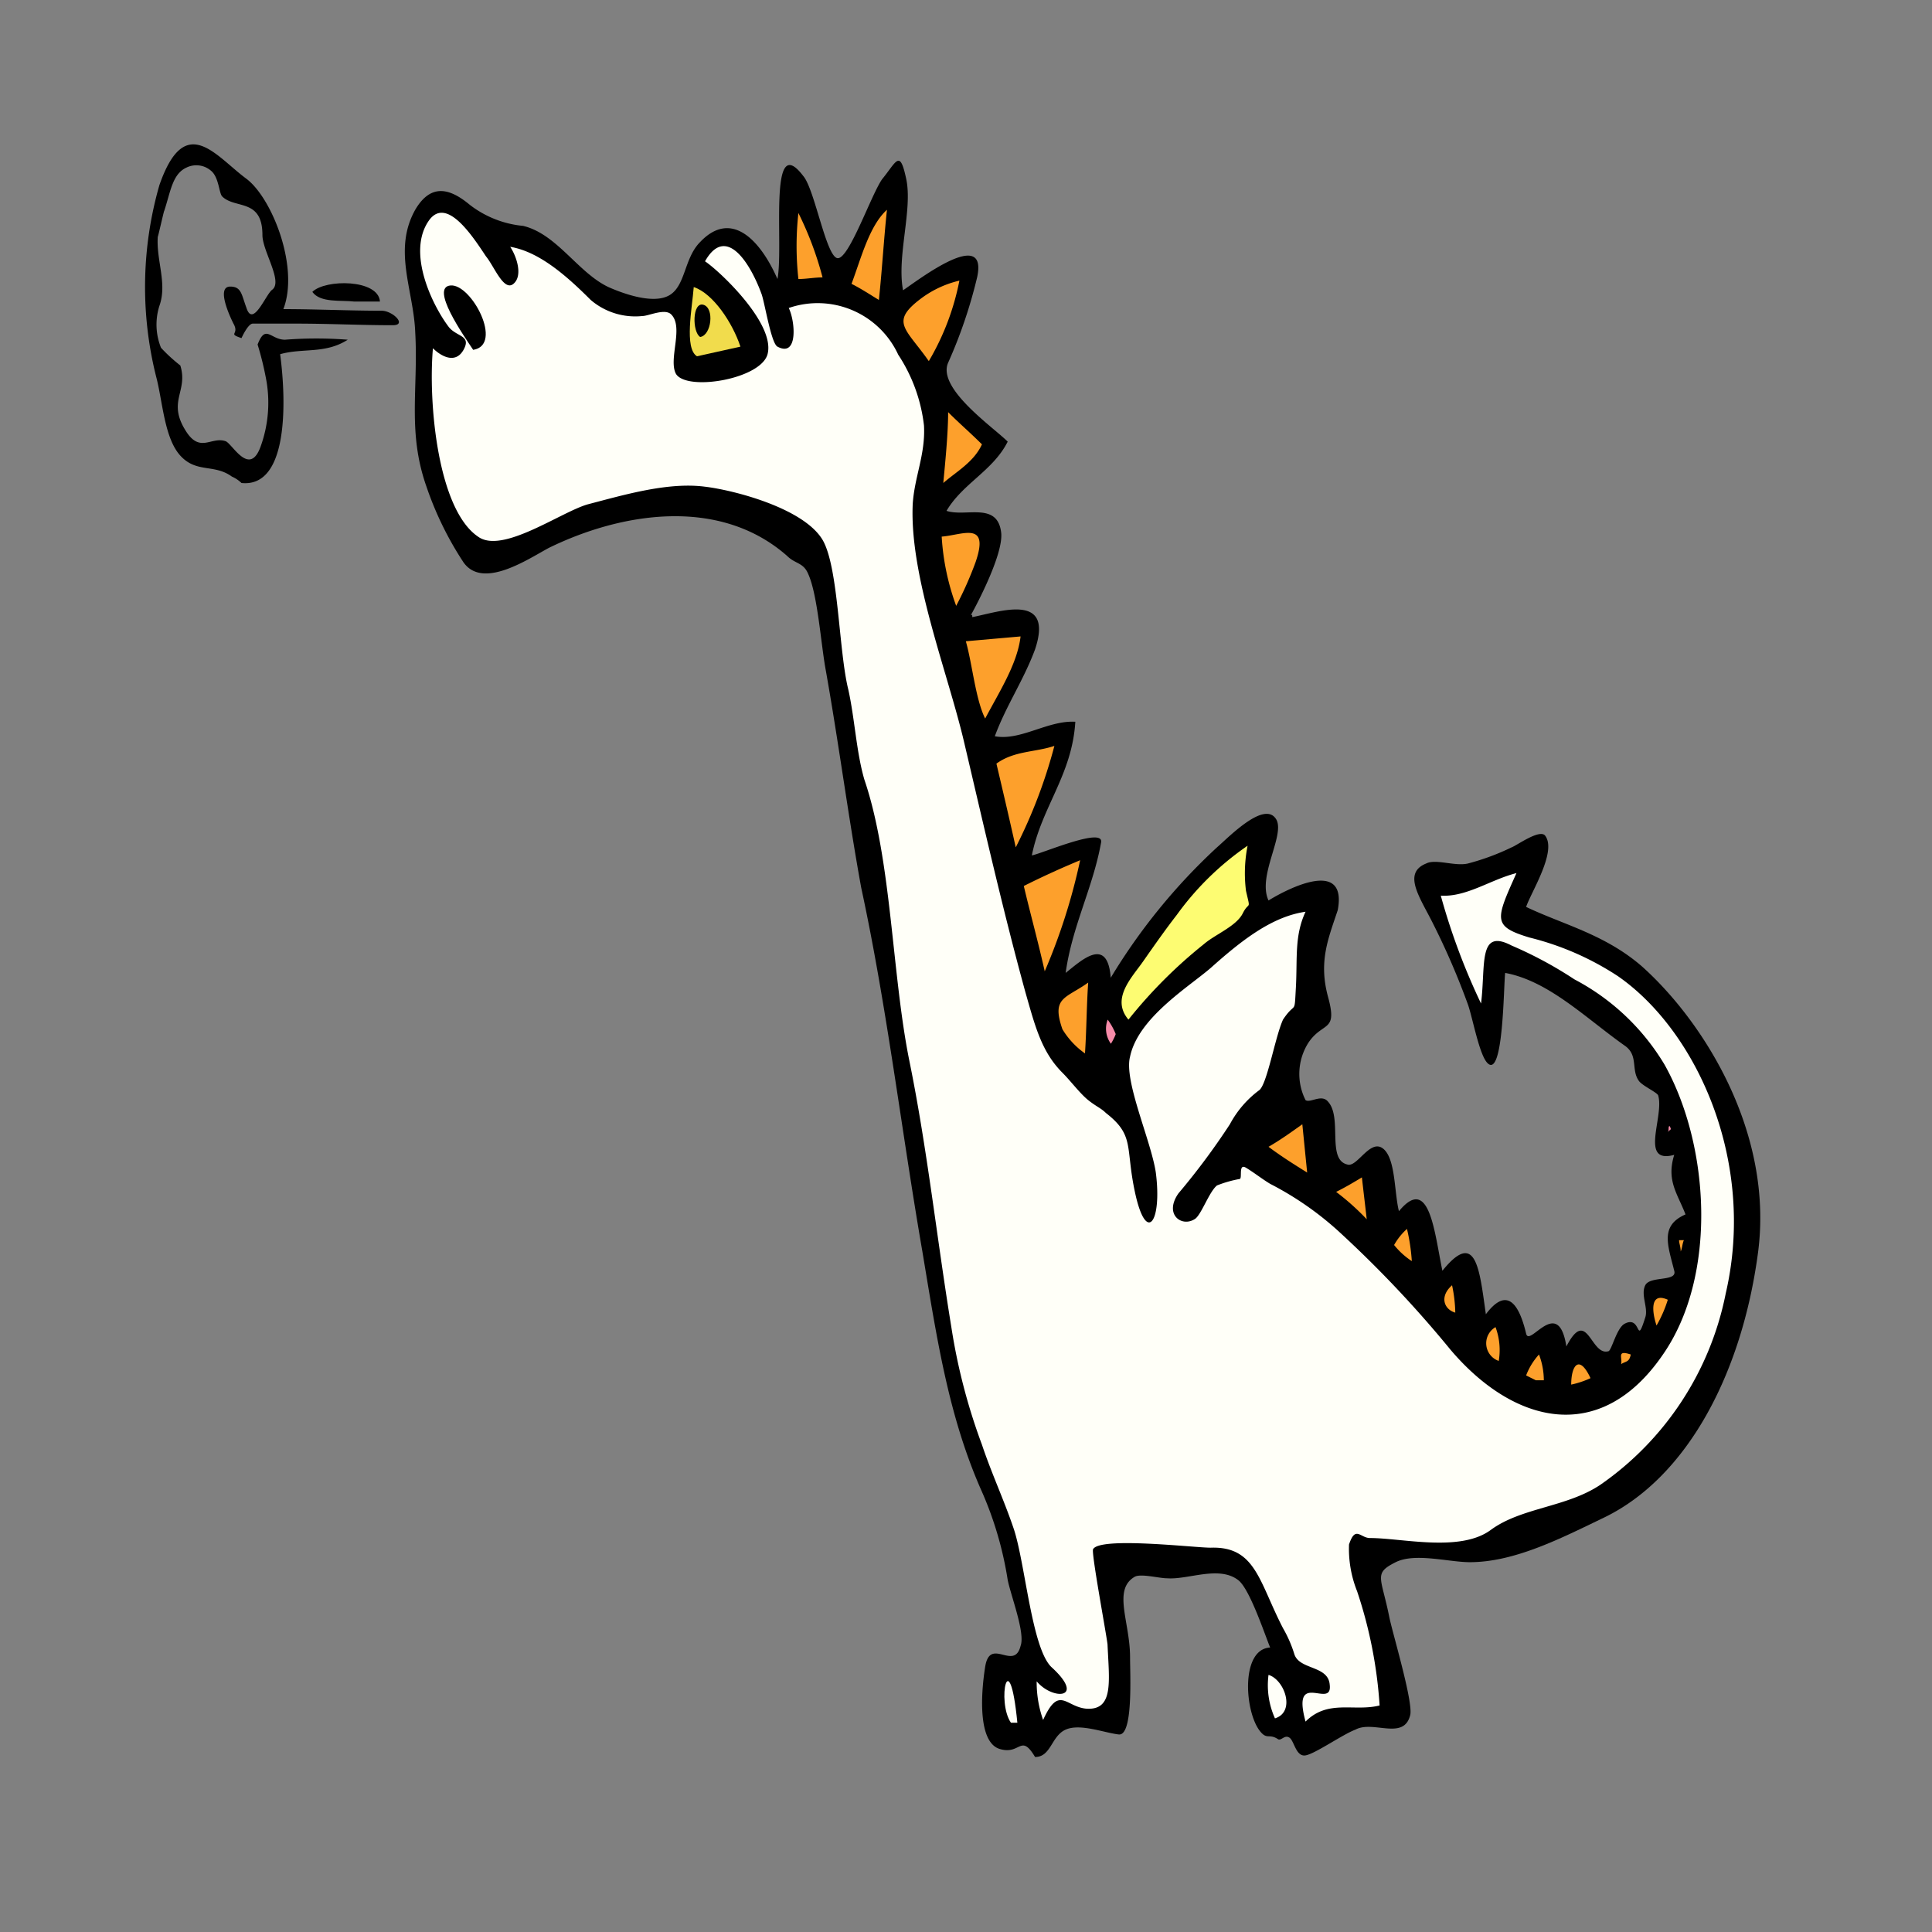
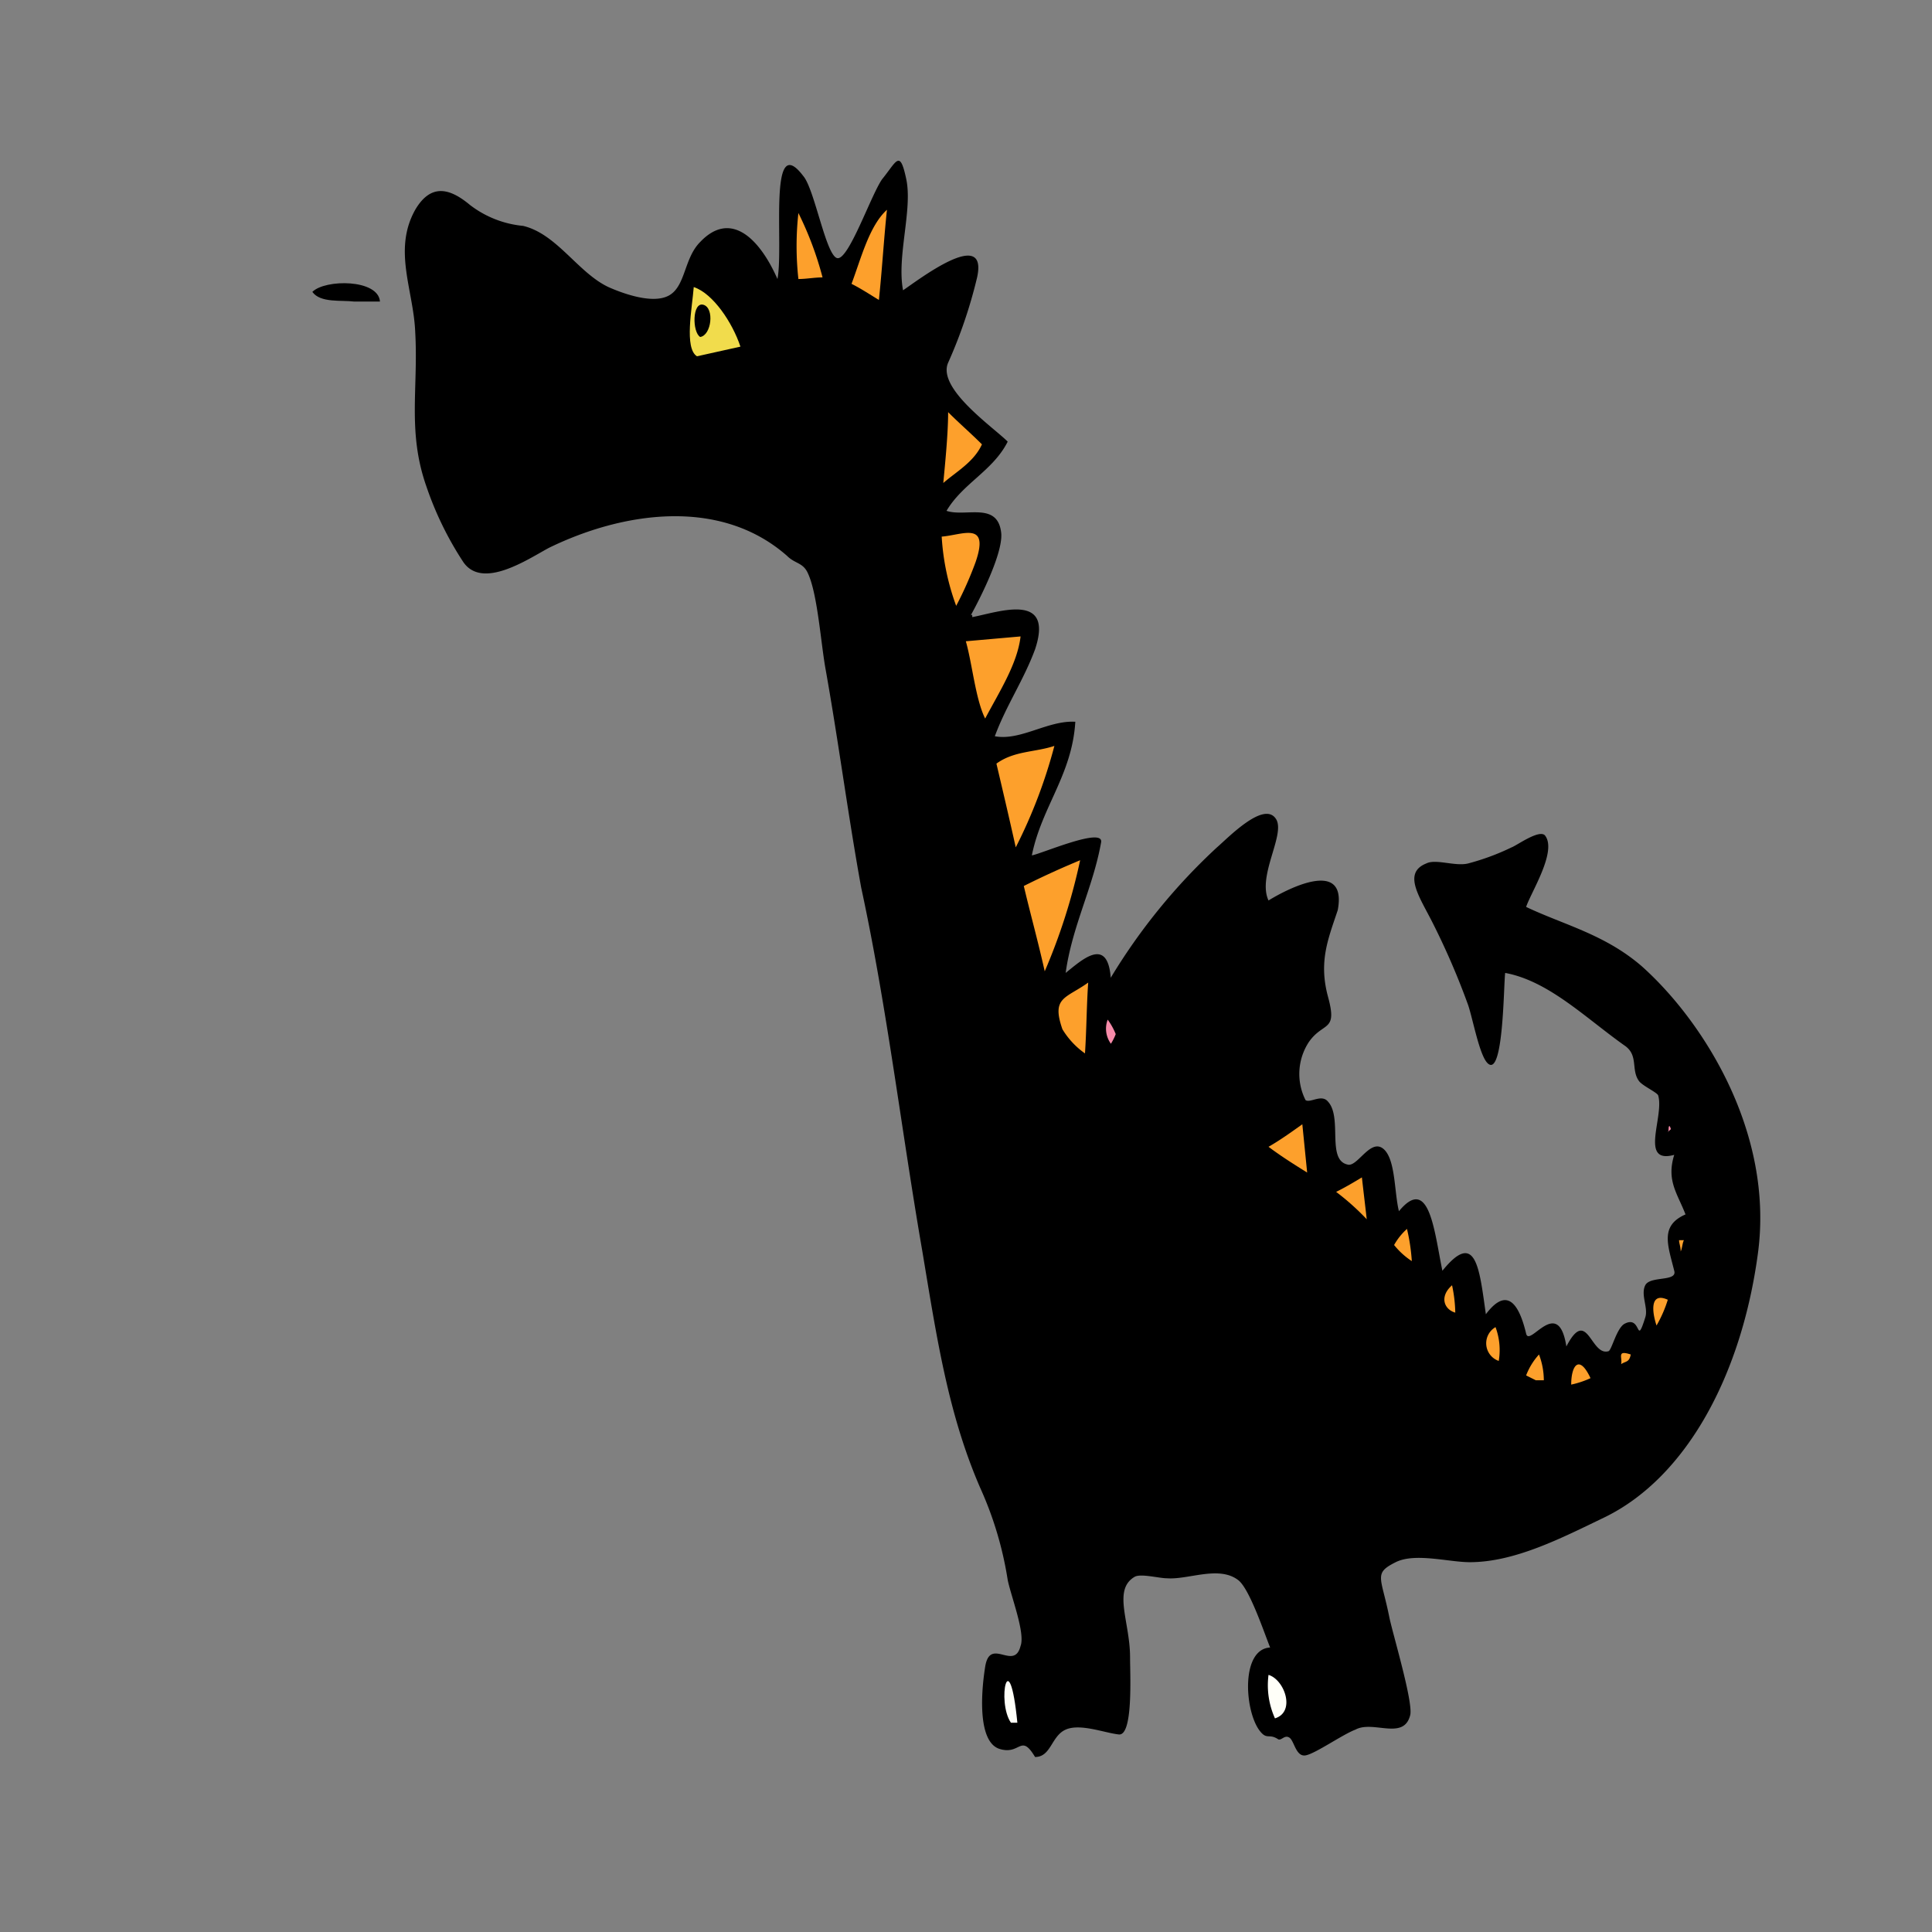
<svg xmlns="http://www.w3.org/2000/svg" id="bg_image_11" width="500" height="500" version="1.1" class="bgs" preserveAspectRatio="xMidYMin slice">
  <rect width="100%" height="100%" fill="#808080" stroke="none" />
  <defs id="SvgjsDefs5963" />
  <rect id="rect_image_11" width="100%" height="100%" fill="none" />
  <svg id="variation_11" preserveAspectRatio="xMidYMin meet" viewBox="0 0 120 120" data-uid="11" data-keyword="variation_11" data-complex="true" style="overflow: visible;">
    <path id="11_l_0" d="M64.29 109.13C65.29 109.13 65.29 107.83 66.19 107.43S68.59 107.63 69.49 107.73S70.19 104.03 70.19 102.93C70.19 100.73 69.09 98.73 70.49 97.93C70.89 97.73 71.99 98.03 72.49 98.03C73.79 98.13 75.69 97.23 76.89 98.13C77.59 98.63 78.49 101.33 78.89 102.33C77.09 102.43 77.29 106.13 78.19 107.43C78.69 108.13 78.79 107.63 79.39 108.03C79.59 108.13 79.79 107.73 80.09 107.93S80.49 109.13 81.09 109.03S83.39 107.73 84.19 107.43C85.29 106.83 87.19 108.13 87.59 106.53C87.79 105.73 86.49 101.43 86.29 100.43C85.79 97.93 85.29 97.73 86.69 97.03C87.89 96.43 89.99 97.03 91.29 97.03C94.09 97.03 96.99 95.53 99.69 94.23C104.79 91.73 108.19 85.33 109.19 77.83S105.79 63.43 101.99 60.03C99.69 58.03 97.09 57.43 94.79 56.33C95.09 55.43 96.69 52.93 95.99 51.93C95.69 51.43 94.19 52.53 93.89 52.63A14.76 14.76 0 0 1 91.19 53.63C90.39 53.83 89.19 53.33 88.59 53.63C87.09 54.23 88.19 55.73 88.99 57.33A46.1 46.1 0 0 1 91.19 62.43C91.49 63.33 91.89 65.53 92.39 66.03C93.39 67.03 93.39 61.13 93.49 60.43C96.19 60.93 98.49 63.23 100.89 64.93C101.79 65.53 101.29 66.43 101.79 67.13C101.99 67.43 102.89 67.83 102.99 68.03C103.39 69.33 101.79 72.33 103.99 71.73C103.49 73.33 104.19 74.13 104.69 75.43C103.09 76.13 103.59 77.33 103.99 78.93C104.19 79.63 102.49 79.23 102.19 79.83S102.39 81.23 102.19 81.83C101.59 83.73 101.99 81.63 100.89 82.23C100.39 82.53 100.09 83.93 99.89 83.93C98.79 84.23 98.59 81.13 97.29 83.63C96.79 80.43 94.99 83.73 94.79 82.83C94.29 80.73 93.49 80.03 92.29 81.63C91.89 78.83 91.69 76.33 89.59 78.93C89.09 76.53 88.79 72.93 86.89 75.23C86.59 74.03 86.69 71.93 85.89 71.33S84.29 72.53 83.69 72.33C82.39 72.03 83.39 69.43 82.49 68.43C82.09 67.93 81.39 68.53 81.09 68.33A3.61 3.61 0 0 1 81.29 64.73C82.19 63.43 83.09 64.13 82.49 61.93S82.49 58.33 83.09 56.53C83.69 53.33 80.09 55.13 78.79 55.93C78.09 54.43 79.79 51.93 79.29 50.93C78.59 49.63 76.29 52.03 75.59 52.63A37.13 37.13 0 0 0 68.99 60.73C68.79 58.13 67.19 59.63 66.19 60.43C66.59 57.53 67.89 55.13 68.39 52.33C68.59 51.33 64.69 53.03 64.09 53.13C64.69 50.13 66.59 48.13 66.79 44.83C65.09 44.73 63.39 46.03 61.79 45.73C62.49 43.83 63.59 42.23 64.29 40.33C65.49 36.73 61.99 38.03 60.39 38.33C60.39 38.23 60.39 38.13 60.29 38.23C60.79 37.33 62.29 34.43 62.19 33.13C61.99 31.13 59.99 32.13 58.79 31.73C59.79 30.03 61.69 29.23 62.59 27.43C61.69 26.53 58.19 24.13 58.89 22.53A30 30 0 0 0 60.69 17.23C61.39 14.03 56.99 17.43 56.09 18.03C55.69 15.93 56.69 13.03 56.29 11.13S55.69 10.03 54.79 11.13C54.09 12.13 52.69 16.23 51.99 16.03S50.59 11.73 49.89 10.93C47.69 8.03 48.69 15.23 48.29 17.33C47.19 14.83 45.39 13.03 43.49 15.03C42.49 16.03 42.59 17.73 41.59 18.33S38.69 18.23 37.79 17.83C35.89 16.93 34.59 14.53 32.49 14.03A6.4 6.4 0 0 1 29.19 12.73C27.99 11.73 26.79 11.33 25.79 13.03C24.39 15.53 25.69 18.03 25.79 20.63C25.99 24.13 25.29 26.83 26.49 30.23A20.56 20.56 0 0 0 28.79 34.93C29.99 36.63 32.79 34.73 34.09 34.03C38.59 31.83 44.69 30.83 48.89 34.53C49.39 35.03 49.89 34.93 50.19 35.63C50.79 36.93 50.99 40.03 51.29 41.63C52.09 46.13 52.69 50.73 53.49 55.13C55.09 62.53 55.99 70.23 57.29 77.73C58.19 83.13 58.89 87.83 60.89 92.43A22.09 22.09 0 0 1 62.59 98.13C62.79 99.13 63.69 101.43 63.39 102.23C62.99 103.83 61.49 101.63 61.19 103.53S60.79 108.23 62.09 108.63S63.39 107.63 64.29 109.13 " data-color-original="#0e0d0d" fill="#000000" class="0e0d0d" />
    <path id="11_l_1" d="M62.79 107H63.19C62.69 101.9 61.89 105.7 62.79 107 " data-color-original="#5fc46a" fill="#fffff8" class="5fc46a" />
-     <path id="11_l_2" d="M64.79 106.83C65.79 104.63 66.19 106.03 67.49 106.13C69.19 106.23 68.89 104.43 68.79 102.13C68.69 101.33 67.79 96.53 67.89 96.23C68.29 95.43 74.19 96.13 75.19 96.13C77.99 96.03 78.19 98.23 79.69 101.13A7.74 7.74 0 0 1 80.39 102.73C80.69 103.73 82.49 103.43 82.59 104.63C82.79 106.23 80.19 103.63 81.09 106.93C82.49 105.53 84.09 106.33 85.69 105.93A27.94 27.94 0 0 0 84.29 98.83A7.1 7.1 0 0 1 83.79 95.93C84.19 94.73 84.49 95.53 85.09 95.53C87.09 95.53 90.69 96.43 92.59 95.03S97.29 93.63 99.39 92.23A18.94 18.94 0 0 0 107.19 80.33C109.09 72.13 105.39 64.03 100.49 60.63A17.73 17.73 0 0 0 94.99 58.23C92.69 57.53 92.89 57.13 94.19 54.23C92.59 54.63 91.09 55.73 89.49 55.63A40.55 40.55 0 0 0 91.99 62.33C92.29 59.93 91.79 57.63 93.89 58.73A24.79 24.79 0 0 1 97.79 60.83A14.24 14.24 0 0 1 103.39 66.13C106.19 71.13 106.69 79.23 103.29 84.13C99.39 89.83 93.99 88.43 90.09 83.83A70.82 70.82 0 0 0 83.09 76.43A19.69 19.69 0 0 0 78.89 73.53C78.39 73.23 77.89 72.83 77.39 72.53S77.19 73.23 76.99 73.23A7.37 7.37 0 0 0 75.59 73.63C75.09 74.03 74.59 75.53 74.19 75.73C73.39 76.23 72.29 75.43 73.19 74.13A43.54 43.54 0 0 0 76.39 69.83A6.38 6.38 0 0 1 78.19 67.73C78.69 67.43 79.19 64.43 79.69 63.33C80.49 62.13 80.39 63.13 80.49 61.33S80.39 58.13 81.09 56.63C78.99 56.93 77.09 58.43 75.19 60.13C73.79 61.33 70.69 63.23 70.19 65.63C69.79 67.13 71.49 70.83 71.79 72.83C72.19 75.93 71.19 77.33 70.49 74.03C69.89 71.23 70.49 70.53 68.69 69.13C68.39 68.83 68.09 68.73 67.59 68.33S66.49 67.13 65.99 66.63C64.69 65.33 64.29 63.73 63.69 61.63C62.29 56.53 61.09 51.23 59.89 46.13C58.89 41.83 56.49 35.83 56.69 31.33C56.79 29.63 57.49 28.23 57.39 26.43A10.06 10.06 0 0 0 55.79 22.03A5.51 5.51 0 0 0 48.99 19.13C49.39 19.93 49.59 22.23 48.29 21.53C47.89 21.33 47.49 18.73 47.29 18.23C46.59 16.33 45.09 13.93 43.79 16.23C44.69 16.83 48.09 20.03 47.69 21.93C47.39 23.53 42.69 24.33 41.99 23.23C41.49 22.33 42.49 20.33 41.69 19.53C41.29 19.13 40.29 19.63 39.89 19.63A4.25 4.25 0 0 1 36.69 18.63C35.19 17.13 33.49 15.63 31.69 15.33C32.09 15.93 32.49 17.13 31.89 17.63S30.69 16.53 30.19 15.93C29.39 14.73 27.79 12.23 26.69 13.63C25.19 15.63 26.89 19.03 27.89 20.33C28.39 20.93 29.29 20.83 28.79 21.73S27.39 22.13 26.89 21.63C26.59 25.03 27.19 31.63 29.69 33.33C31.19 34.43 34.79 31.83 36.49 31.33C38.79 30.73 41.49 29.93 43.79 30.23C45.49 30.43 49.89 31.53 51.09 33.53C52.09 35.23 52.09 40.43 52.69 42.83C53.09 44.63 53.19 46.73 53.69 48.43C55.39 53.43 55.39 60.53 56.49 65.93S58.19 76.93 59.09 82.43A37 37 0 0 0 60.99 89.73C61.59 91.53 62.39 93.23 62.99 95.03C63.69 97.23 64.09 102.33 65.29 103.53C67.49 105.53 65.39 105.63 64.39 104.43A7 7 0 0 0 64.79 106.83 " data-color-original="#00a33d" fill="#fffff8" class="00a33d" />
    <path id="11_l_3" d="M79.19 106.73C80.49 106.33 79.79 104.33 78.79 104.03A5 5 0 0 0 79.19 106.73 " data-color-original="#5fc46a" fill="#fffff8" class="5fc46a" />
    <path id="11_l_4" d="M97.59 86A5.64 5.64 0 0 0 98.79 85.6C98.09 84.1 97.59 84.8 97.59 86M95.39 85.73H95.89A4.53 4.53 0 0 0 95.59 84.13A4.11 4.11 0 0 0 94.79 85.43ZM100.69 84.73C100.99 84.53 101.19 84.63 101.29 84.13C100.39 83.83 100.79 84.33 100.69 84.73M93.09 84.53A4.09 4.09 0 0 0 92.89 82.43A1.16 1.16 0 0 0 93.09 84.53M102.89 82.33A7.74 7.74 0 0 0 103.59 80.73C102.49 80.23 102.59 81.43 102.89 82.33M90.39 81.53A8.81 8.81 0 0 0 90.19 79.83C89.39 80.53 89.69 81.33 90.39 81.53M87.69 78.33A12 12 0 0 0 87.39 76.33A3.92 3.92 0 0 0 86.59 77.33A4.7 4.7 0 0 0 87.69 78.33M104.39 77.73C104.49 77.53 104.49 77.23 104.59 77.03H104.29C104.29 77.23 104.39 77.43 104.39 77.73M84.89 75.73C84.79 74.83 84.69 74.03 84.59 73.13C84.09 73.43 83.59 73.73 82.99 74.03A15.37 15.37 0 0 1 84.89 75.73M81.19 72.83L80.89 69.83C80.19 70.33 79.49 70.83 78.79 71.23C79.59 71.83 80.39 72.33 81.19 72.83 " data-color-original="#86f22f" fill="#fda02c" class="86f22f" />
    <path id="11_l_5" d="M103.59 70.33C103.69 70.13 103.89 70.23 103.69 69.93C103.59 70.03 103.69 70.13 103.59 70.33 " data-color-original="#ffffff" fill="#f78ba9" class="ffffff" />
    <path id="11_l_6" d="M67.39 65.43C67.49 63.93 67.49 62.43 67.59 61.03C66.19 62.03 65.29 61.93 65.99 63.93A5 5 0 0 0 67.39 65.43 " data-color-original="#86f22f" fill="#fda02c" class="86f22f" />
    <path id="11_l_7" d="M69 64.83A3.33 3.33 0 0 0 69.3 64.23A4.05 4.05 0 0 0 68.8 63.33A1.59 1.59 0 0 0 69 64.83 " data-color-original="#ffffff" fill="#f78ba9" class="ffffff" />
-     <path id="11_l_8" d="M70.09 63.33A29.83 29.83 0 0 1 74.79 58.63C75.49 58.03 76.79 57.53 77.19 56.73S77.69 56.63 77.39 55.33A8.78 8.78 0 0 1 77.49 52.53A17.88 17.88 0 0 0 73.09 56.83C72.39 57.73 71.69 58.73 70.99 59.73S68.99 62.03 70.09 63.33 " data-color-original="#006b33" fill="#fdfc72" class="006b33" />
    <path id="11_l_9" d="M64.89 60.33A37.1 37.1 0 0 0 67.09 53.43C65.89 53.93 64.79 54.43 63.59 55.03C63.99 56.73 64.49 58.53 64.89 60.33M63.09 52.63A31.61 31.61 0 0 0 65.49 46.33C64.29 46.73 62.99 46.63 61.89 47.43C62.29 49.13 62.69 50.83 63.09 52.63M61.19 44.63C62.09 42.93 63.19 41.23 63.39 39.53L59.99 39.83C60.39 41.23 60.59 43.43 61.19 44.63M59.39 37.63A22.07 22.07 0 0 0 60.59 34.93C61.49 32.33 59.79 33.23 58.49 33.33A15 15 0 0 0 59.39 37.63M58.59 30C59.39 29.3 60.49 28.7 60.99 27.6C60.29 26.9 59.59 26.3 58.89 25.6C58.89 27 58.69 28.9 58.59 30 " data-color-original="#86f22f" fill="#fda02c" class="86f22f" />
-     <path id="11_l_10" d="M15 30C17.9 30.3 17.8 25 17.4 22C18.8 21.6 20.2 22 21.6 21.1A25.38 25.38 0 0 0 17.7 21.1C16.8 21.1 16.5 20.1 16 21.4A19.27 19.27 0 0 1 16.5 23.4A8 8 0 0 1 16.2 27.7C15.5 29.7 14.4 27.5 14 27.4C13.1 27.1 12.4 28.2 11.5 26.7C10.4 24.9 11.7 24.3 11.2 22.7A10 10 0 0 1 10 21.6A3.85 3.85 0 0 1 9.9 19C10.4 17.6 9.7 16.2 9.8 14.7C9.8 14.8 10.2 13 10.2 13.1C10.6 11.9 10.7 10.8 11.6 10.4A1.39 1.39 0 0 1 13.1 10.6C13.6 11 13.6 12 13.8 12.2C14.6 13 16.3 12.3 16.3 14.6C16.3 15.6 17.6 17.5 16.9 18C16.5 18.3 15.7 20.4 15.3 19.1C15 18.3 15 17.8 14.3 17.8C13.4 17.8 14.3 19.7 14.5 20.1C14.9 20.8 14.1 20.7 15 21C15 21 15.4 20.1 15.7 20.1H18.4C20.4 20.1 22.4 20.2 24.4 20.2C25.3 20.2 24.4 19.3 23.7 19.3C21.7 19.3 19.6 19.2 17.6 19.2C18.6 16.6 16.9 12.3 15.3 11.1C13.4 9.7 11.5 6.9 9.9 11.5A22.88 22.88 0 0 0 9.7 23.4C10.1 24.9 10.2 27.2 11.2 28.3S13.3 28.8 14.4 29.6A2.09 2.09 0 0 1 15 30 " data-color-original="#0e0d0d" fill="#000000" class="0e0d0d" />
-     <path id="11_l_11" d="M57.69 22.43A15.75 15.75 0 0 0 59.59 17.43A6.42 6.42 0 0 0 57.09 18.63C55.29 20.03 56.29 20.43 57.69 22.43 " data-color-original="#86f22f" fill="#fda02c" class="86f22f" />
    <path id="11_l_12" d="M43.29 22.13L45.99 21.53C45.49 20.03 44.29 18.23 43.09 17.83C42.99 19.13 42.49 21.63 43.29 22.13 " data-color-original="#ffbf00" fill="#f1dc4c" class="ffbf00" />
    <path id="11_l_13" d="M29.39 21.73C31.29 21.43 29.29 17.63 27.99 17.73S28.79 20.83 29.39 21.73M43.49 20.93C44.19 20.83 44.39 19.13 43.69 18.93S42.99 20.63 43.49 20.93M22 18.73H23.6C23.5 17.33 20.2 17.33 19.4 18.13C19.9 18.83 21.2 18.63 22 18.73 " data-color-original="#0e0d0d" fill="#000000" class="0e0d0d" />
    <path id="11_l_14" d="M54.59 18.63C54.79 16.73 54.89 14.93 55.09 13.03C53.99 14.03 53.49 16.03 52.89 17.63C53.49 17.93 54.09 18.33 54.59 18.63M49.59 17.33C50.09 17.33 50.59 17.23 51.09 17.23A20.82 20.82 0 0 0 49.59 13.23A18.71 18.71 0 0 0 49.59 17.33 " data-color-original="#86f22f" fill="#fda02c" class="86f22f" />
  </svg>
</svg>